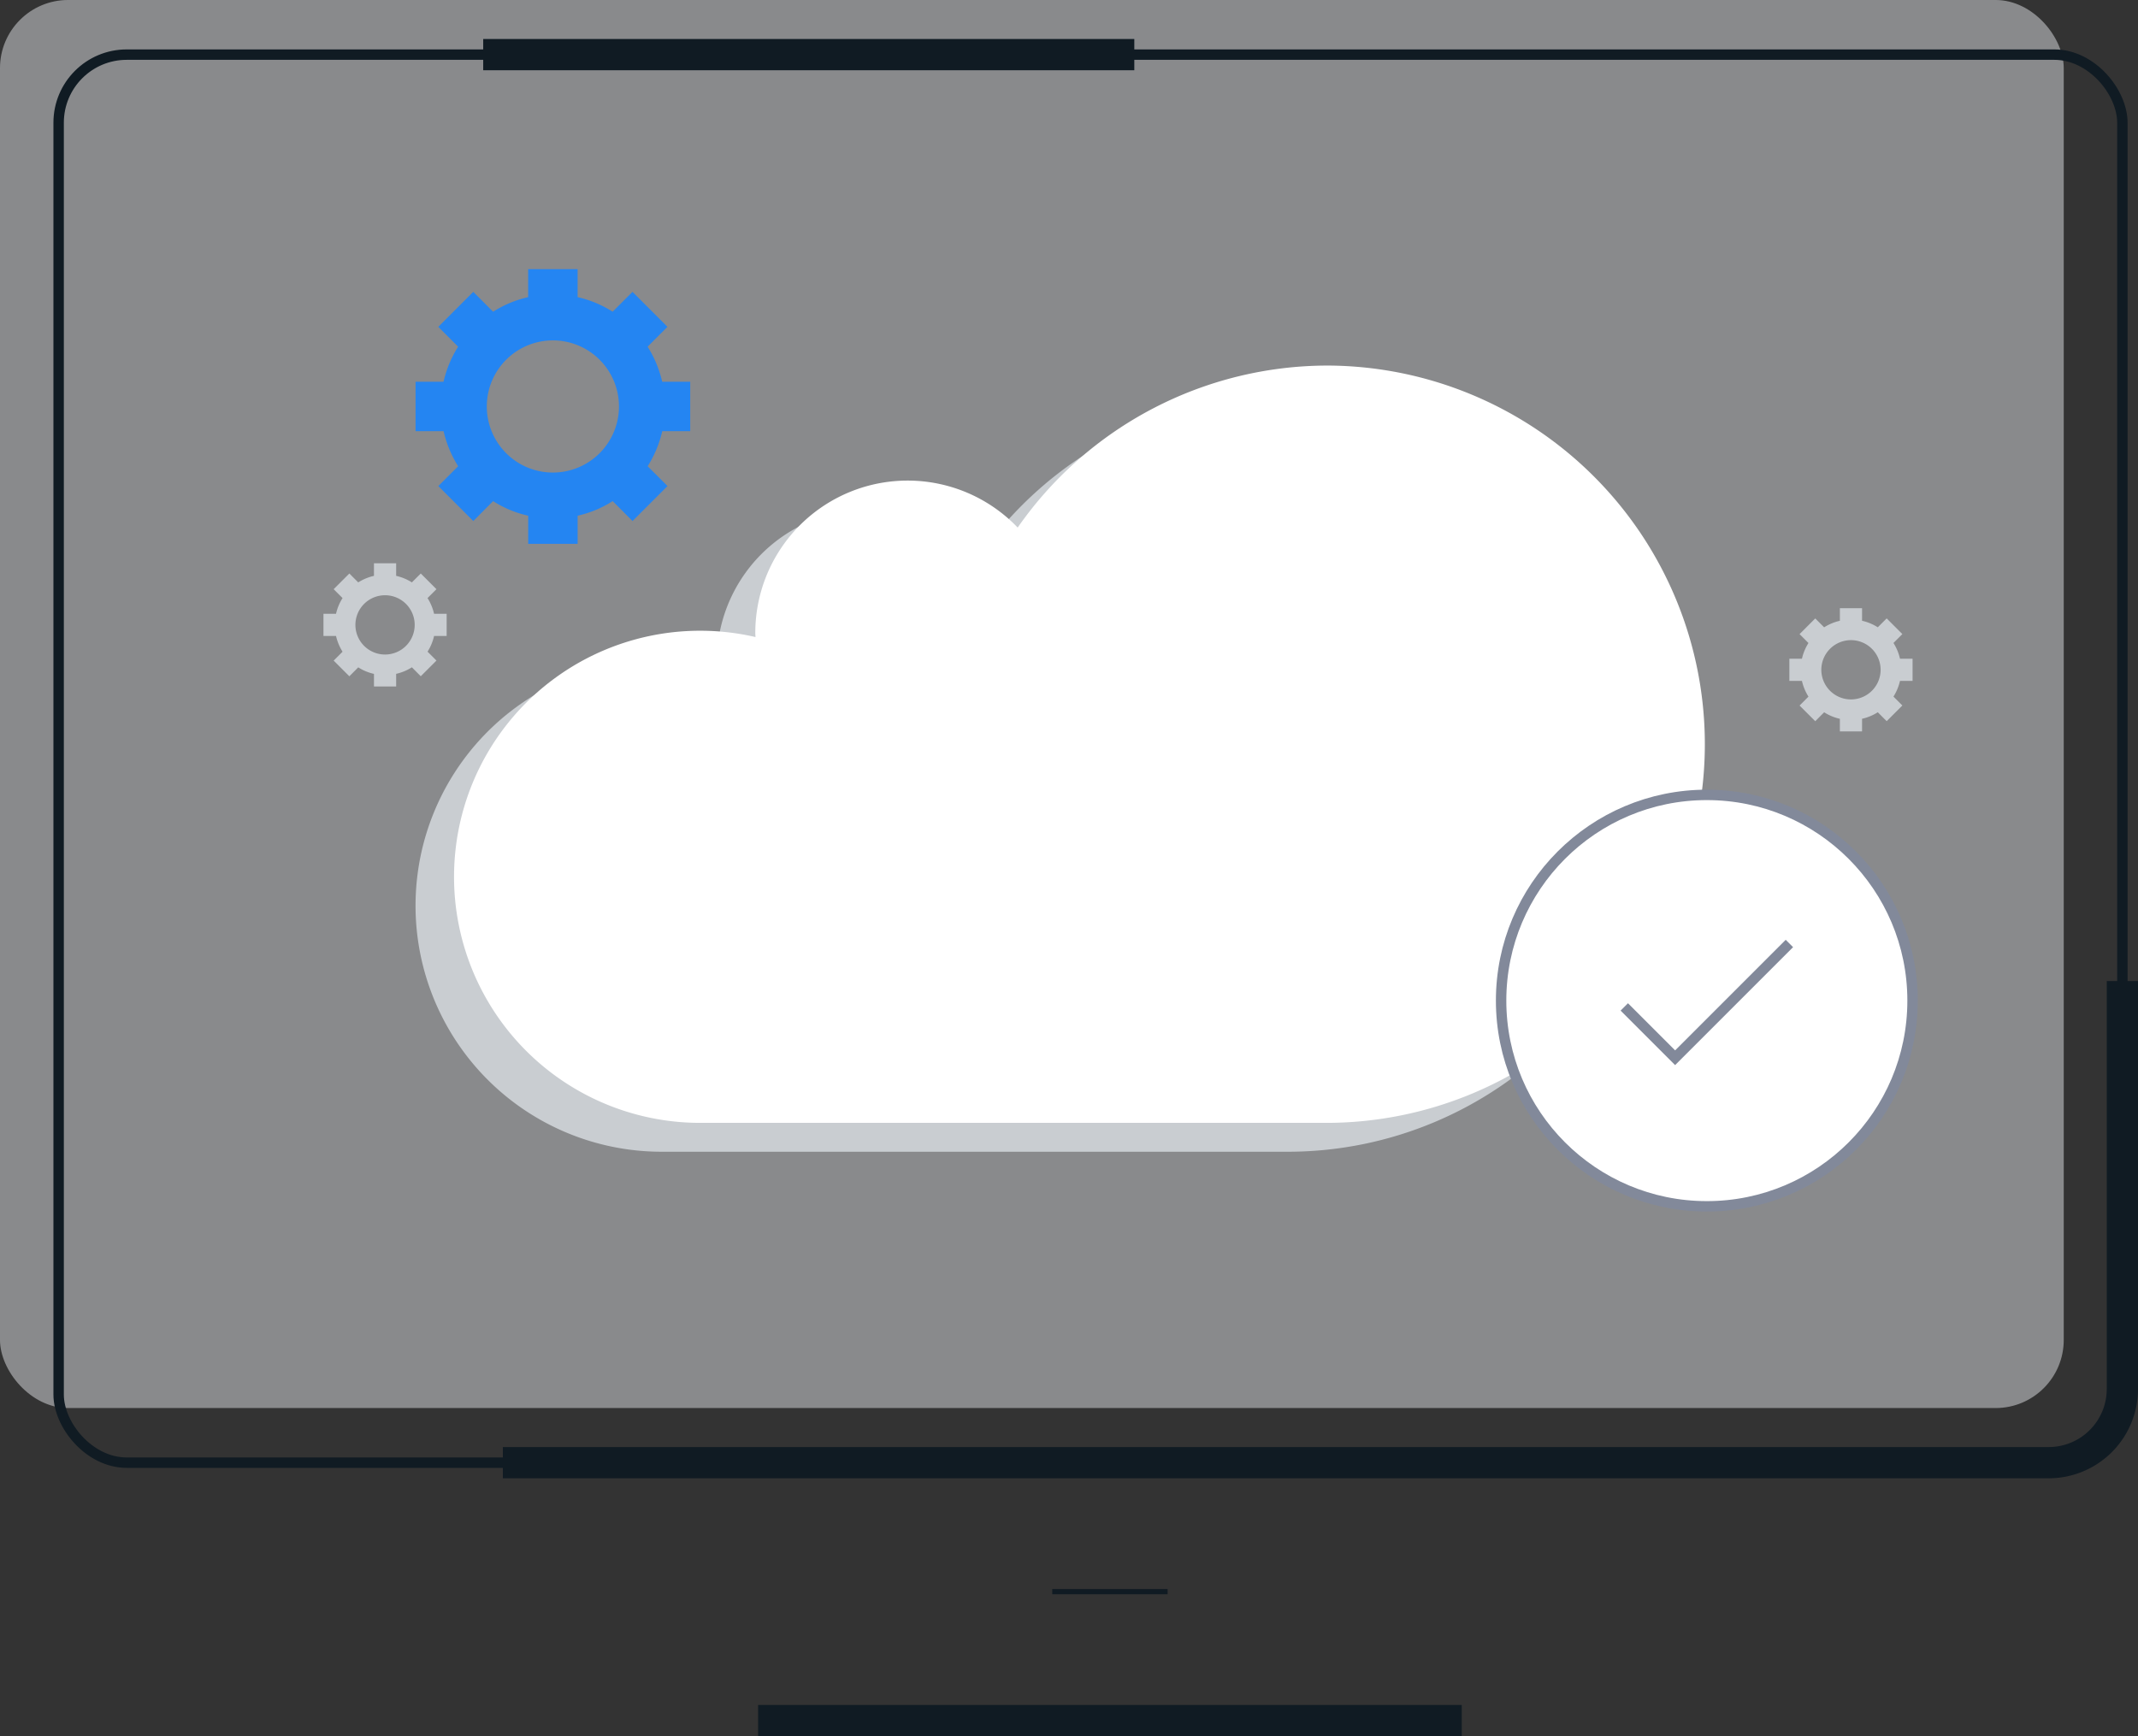
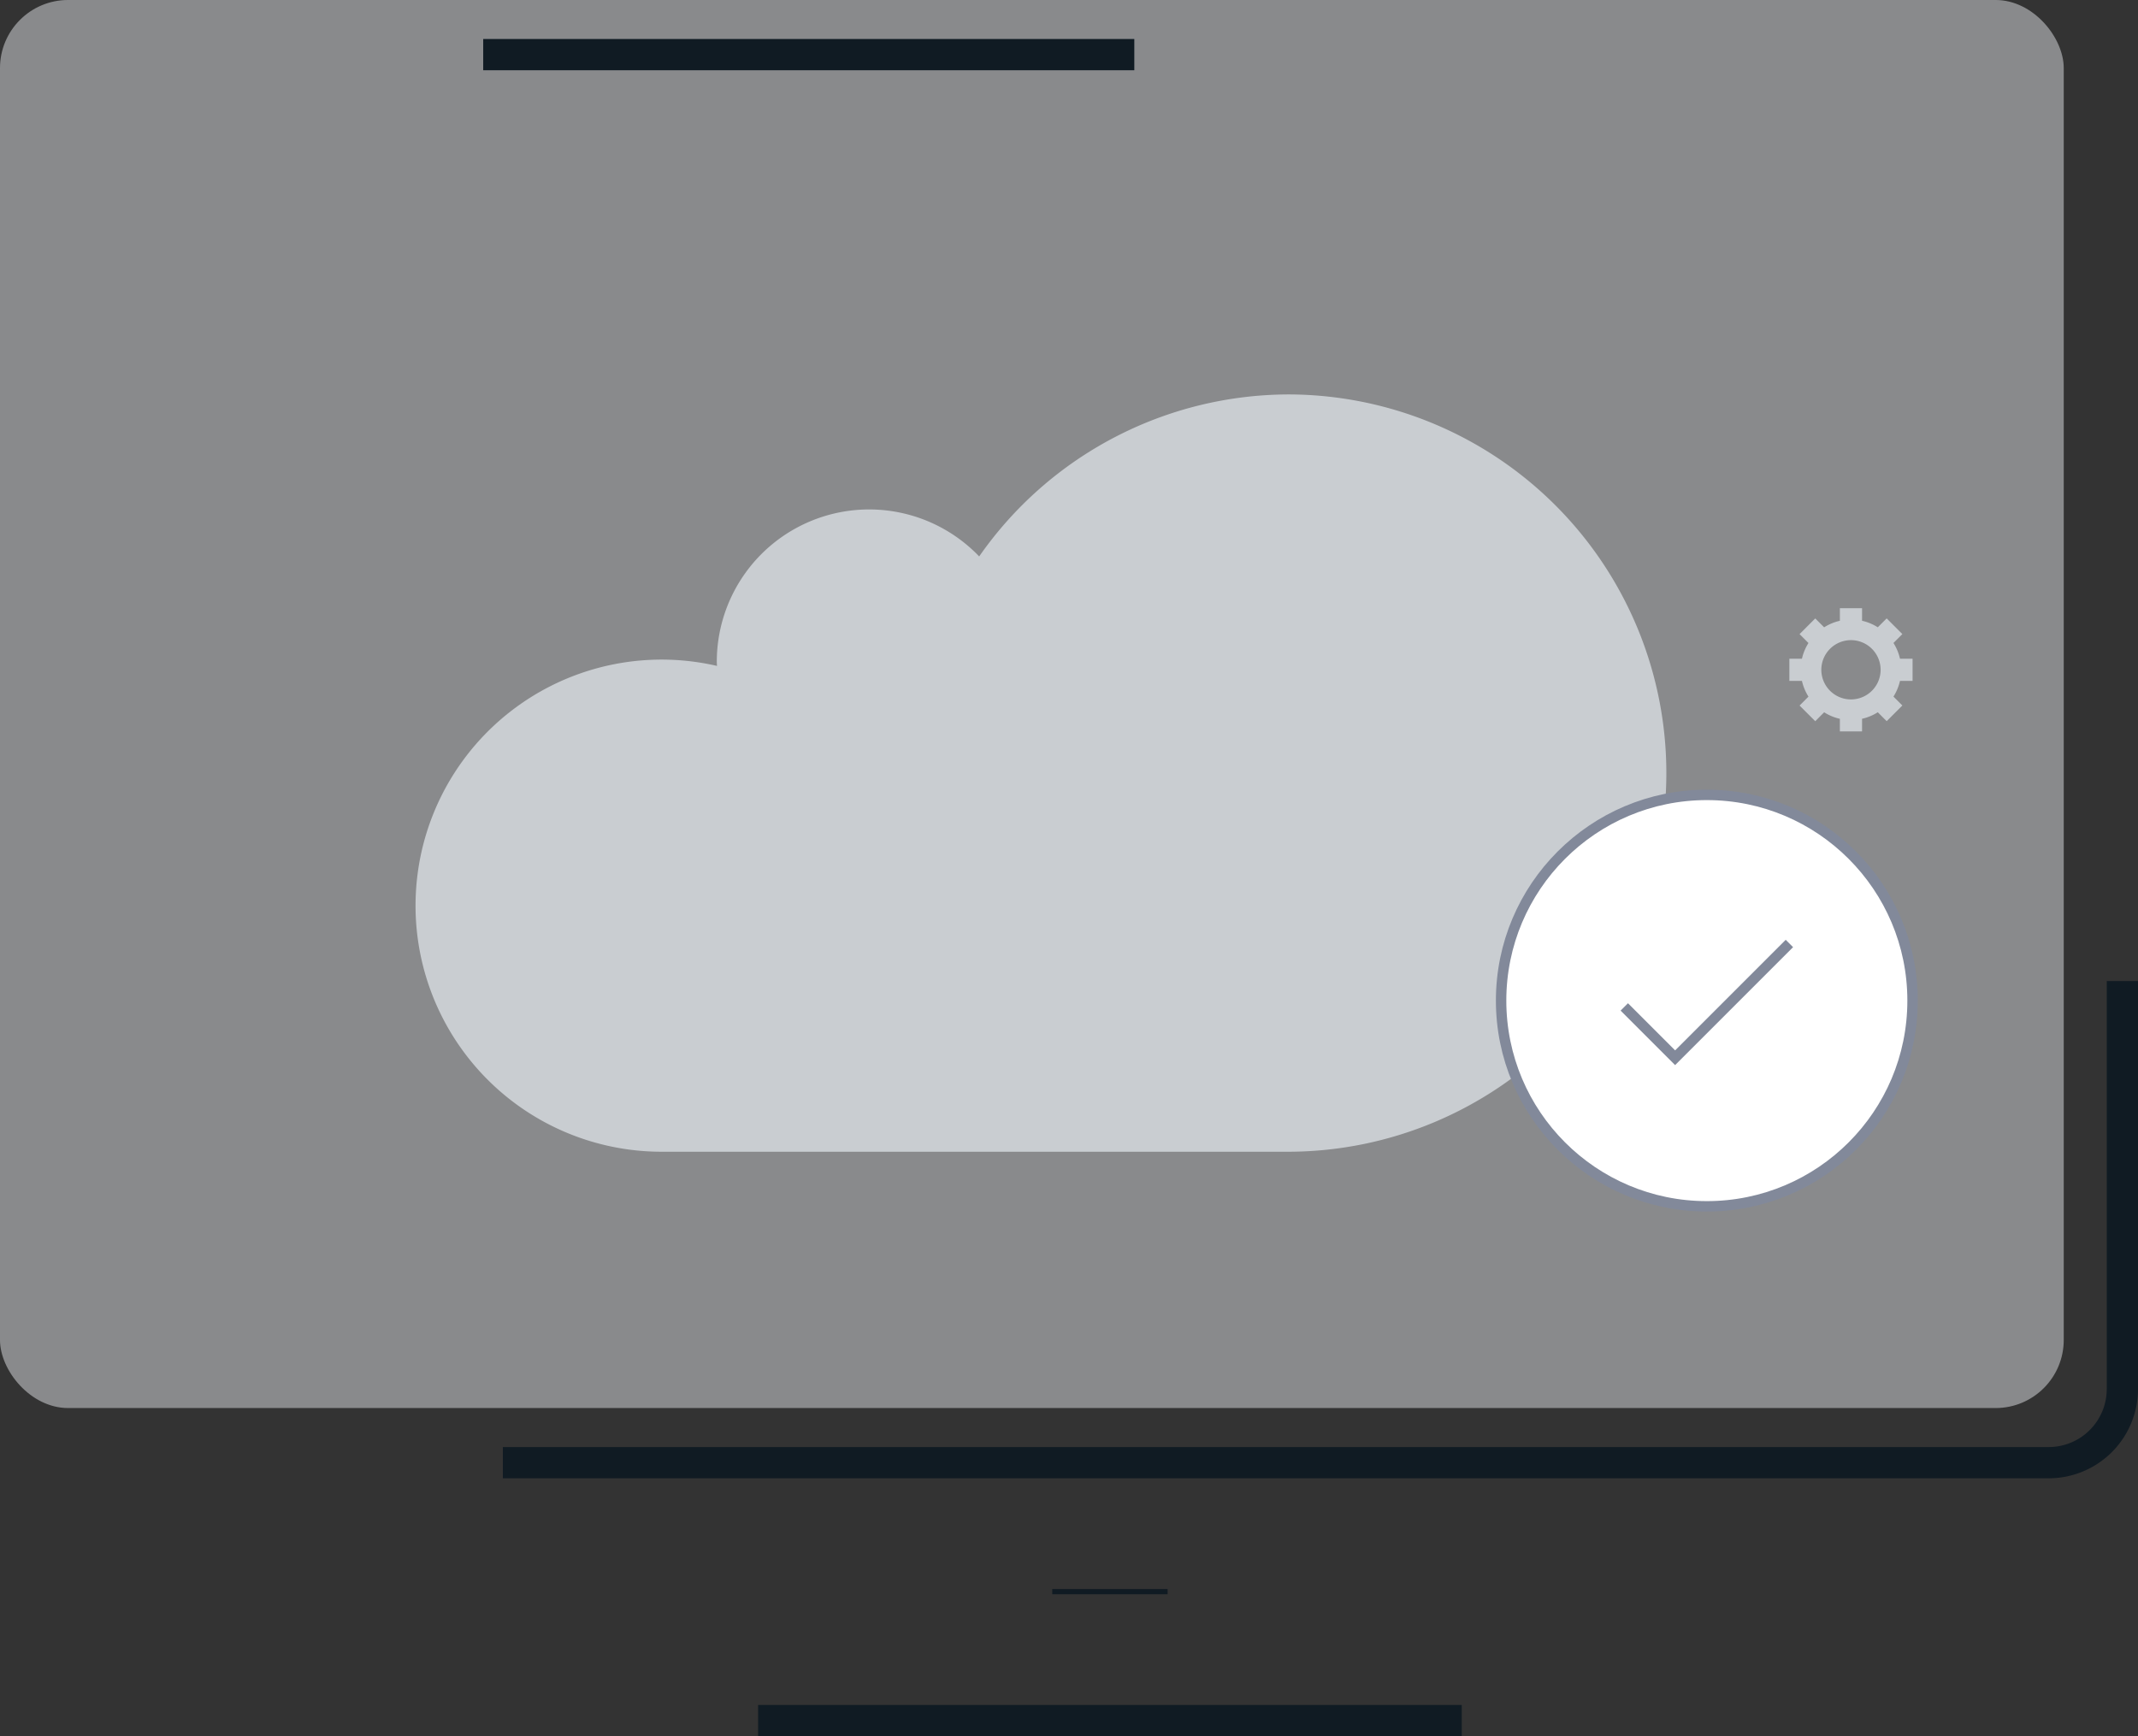
<svg xmlns="http://www.w3.org/2000/svg" viewBox="0 0 205.279 166.709">
  <rect x="0" y="0" width="205.279" height="166.709" fill="#333333" stroke="none" />
  <defs>
    <style>
      .cls-1, .cls-3, .cls-7, .cls-9 {
        fill: none;
      }

      .cls-1, .cls-3, .cls-9 {
        stroke: #101b23;
      }

      .cls-1, .cls-3, .cls-6, .cls-7, .cls-9 {
        stroke-miterlimit: 10;
      }

      .cls-1 {
        stroke-width: 3px;
      }

      .cls-2 {
        fill: #e1e3e6;
        opacity: 0.5;
      }

      .cls-4 {
        fill: #c9cdd1;
      }

      .cls-5, .cls-6 {
        fill: #fff;
      }

      .cls-6, .cls-7 {
        stroke: #82899a;
      }

      .cls-8 {
        fill: #2485f2;
      }

      .cls-9 {
        stroke-width: 0.5px;
      }
    </style>
  </defs>
  <title>mobili</title>
  <g id="Layer_2" data-name="Layer 2">
    <g id="Layer_1-2" data-name="Layer 1">
      <g>
        <path class="cls-1" d="M203.779,94.2v39.168a7.074,7.074,0,0,1-7.074,7.074H48.281" />
        <g>
          <line class="cls-1" x1="72.788" y1="165.209" x2="140.349" y2="165.209" />
          <g>
            <rect class="cls-2" width="198.149" height="135.196" rx="6.536" ry="6.536" />
-             <rect class="cls-3" x="5.63" y="5.245" width="198.149" height="135.196" rx="6.536" ry="6.536" />
            <line class="cls-1" x1="46.395" y1="5.245" x2="108.91" y2="5.245" />
            <g>
              <path class="cls-4" d="M123.827,37.872A36.307,36.307,0,0,0,94.016,53.427,14.628,14.628,0,0,0,68.823,63.556c0,.129.016.255.019.383a23.627,23.627,0,1,0-5.316,46.648h60.3a36.358,36.358,0,0,0,0-72.715Z" />
-               <path class="cls-5" d="M127.523,35.1A36.307,36.307,0,0,0,97.712,50.655,14.628,14.628,0,0,0,72.519,60.784c0,.129.016.255.019.383a23.627,23.627,0,1,0-5.316,46.648h60.3a36.358,36.358,0,0,0,0-72.715Z" />
            </g>
            <g>
              <circle class="cls-6" cx="163.881" cy="96.076" r="19.753" />
              <polyline class="cls-7" points="155.955 96.682 160.835 101.562 171.807 90.59" />
            </g>
-             <path class="cls-8" d="M66.271,41.4V36.654H63.58a10.787,10.787,0,0,0-1.4-3.366l1.905-1.905L60.73,28.024,58.825,29.93a10.679,10.679,0,0,0-3.366-1.4V25.841H50.711v2.691a10.6,10.6,0,0,0-3.366,1.4L45.44,28.024l-3.358,3.358,1.905,1.905a10.787,10.787,0,0,0-1.4,3.366H39.9V41.4H42.59a10.867,10.867,0,0,0,1.4,3.366l-1.905,1.905,3.358,3.358,1.905-1.913a10.422,10.422,0,0,0,3.366,1.4v2.7h4.747v-2.7a10.5,10.5,0,0,0,3.366-1.4l1.905,1.913,3.358-3.358-1.905-1.905a10.867,10.867,0,0,0,1.4-3.366ZM53.085,45.373a6.345,6.345,0,1,1,6.345-6.345A6.345,6.345,0,0,1,53.085,45.373Z" />
            <path class="cls-4" d="M183.634,65.376V63.247h-1.207a4.838,4.838,0,0,0-.627-1.51l.854-.854-1.506-1.506-.854.854a4.789,4.789,0,0,0-1.51-.627V58.4h-2.129v1.207a4.755,4.755,0,0,0-1.51.627l-.854-.854-1.506,1.506.854.854a4.838,4.838,0,0,0-.627,1.51h-1.207v2.129h1.207a4.873,4.873,0,0,0,.627,1.51l-.854.854,1.506,1.506.854-.858a4.674,4.674,0,0,0,1.51.627v1.211h2.129V69.015a4.707,4.707,0,0,0,1.51-.627l.854.858,1.506-1.506-.854-.854a4.873,4.873,0,0,0,.627-1.51Zm-5.914,1.781a2.846,2.846,0,1,1,2.846-2.846A2.846,2.846,0,0,1,177.72,67.157Z" />
-             <path class="cls-4" d="M42.884,61.065V58.936H41.677a4.838,4.838,0,0,0-.627-1.51l.854-.854L40.4,55.065l-.854.854a4.789,4.789,0,0,0-1.51-.627V54.086H35.906v1.207a4.755,4.755,0,0,0-1.51.627l-.854-.854-1.506,1.506.854.854a4.838,4.838,0,0,0-.627,1.51H31.057v2.129h1.207a4.873,4.873,0,0,0,.627,1.51l-.854.854,1.506,1.506.854-.858a4.674,4.674,0,0,0,1.51.627v1.211h2.129V64.7a4.707,4.707,0,0,0,1.51-.627l.854.858,1.506-1.506-.854-.854a4.873,4.873,0,0,0,.627-1.51Zm-5.914,1.781A2.846,2.846,0,1,1,39.816,60,2.846,2.846,0,0,1,36.971,62.846Z" />
          </g>
          <line class="cls-9" x1="101.029" y1="152.825" x2="112.108" y2="152.825" />
        </g>
      </g>
    </g>
  </g>
</svg>